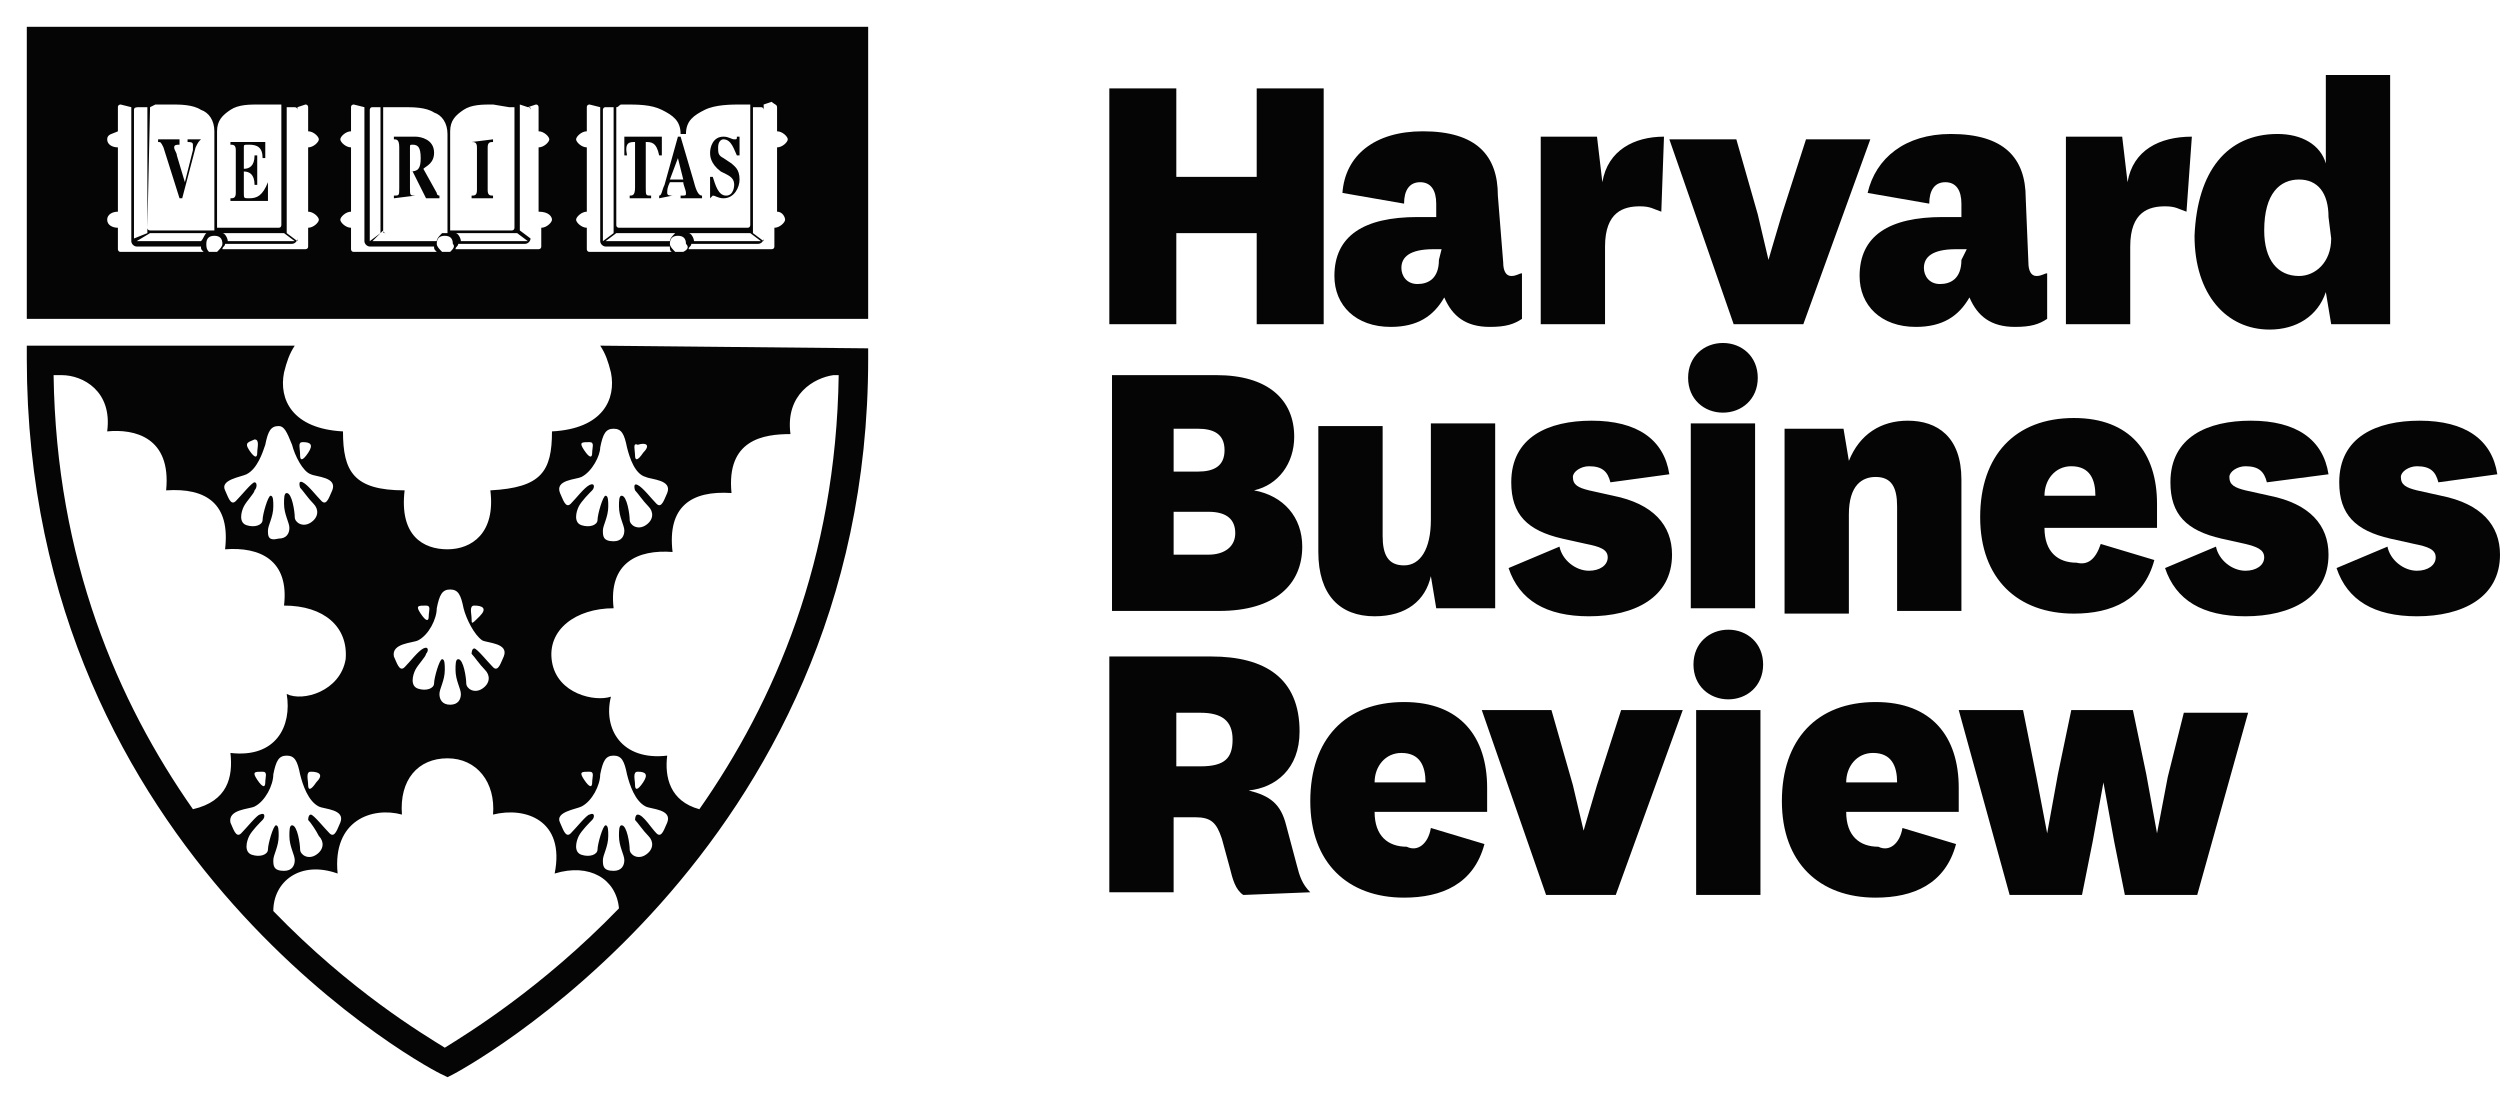
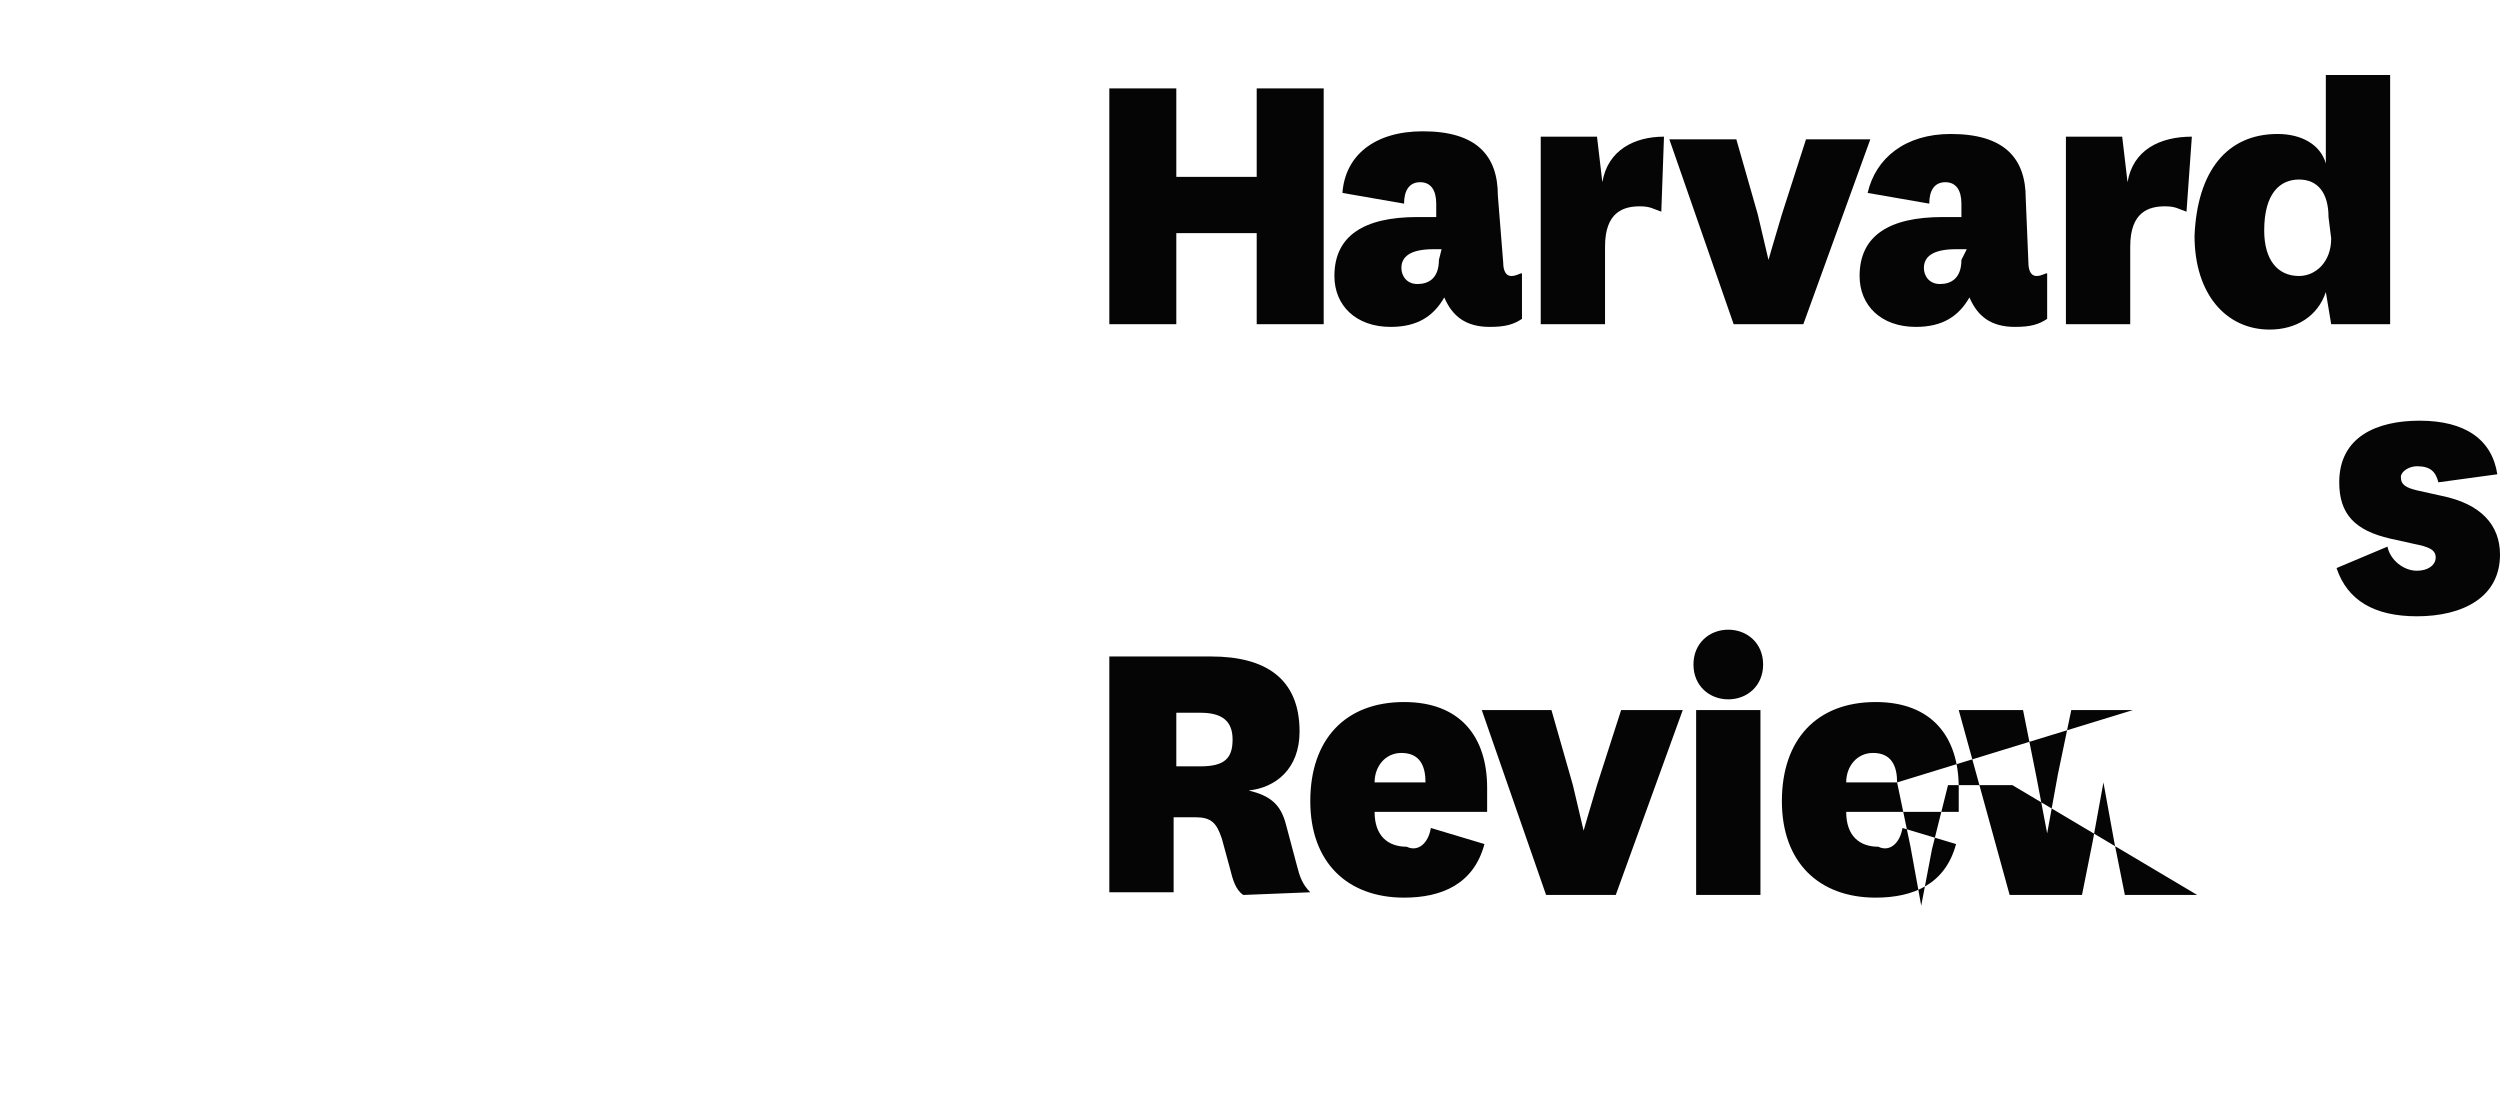
<svg xmlns="http://www.w3.org/2000/svg" id="Layer_1" x="0px" y="0px" viewBox="0 0 93.3 41.4" style="enable-background:new 0 0 93.3 41.4;" xml:space="preserve">
  <style type="text/css">	.st0{fill:#050505;}</style>
  <g>
    <g>
-       <path class="st0" d="M1,1v10.9h31.4V1H1z M28.1,4h0.3c0.1,0,0.1,0.1,0.1,0.1V9l-0.4-0.3V8.6V4L28.1,4L28.1,4z M28.4,9h-2.5   c0-0.1-0.1-0.3-0.2-0.3h2.2c0,0,0,0,0.1,0L28.4,9z M23,4c0.1,0,0.1-0.1,0.2-0.1c0,0,0,0,0.1,0l0,0c0.5,0,1,0,1.4,0.2   s0.7,0.4,0.7,0.9h0.2c0-0.5,0.3-0.7,0.7-0.9c0.4-0.2,1-0.2,1.4-0.2l0,0c0,0,0,0,0.1,0h0.1c0,0,0,0,0.1,0v4.5c0,0,0,0.1-0.1,0.1   h-4.8c0,0-0.1,0-0.1-0.1L23,4L23,4z M23.1,8.7h2.1C25.1,8.8,25,8.9,25,9h-2.4l0,0L23,8.7C23,8.7,23,8.7,23.1,8.7L23.1,8.7z    M22.5,4.1c0,0,0-0.1,0.1-0.1h0.3c0,0,0,0,0,0.1v4.5c0,0,0,0,0,0.1L22.5,9V4.1L22.5,4.1z M19.7,4c0.1,0,0.1,0.1,0.1,0.1v4.8   l-0.4-0.3V8.5V4c0,0,0,0,0-0.1L19.7,4L19.7,4z M19.7,9h-2.5c0-0.1-0.1-0.3-0.2-0.3h2.2h0.1L19.7,9z M16.8,4.9   c0-0.4,0.2-0.6,0.5-0.8s0.7-0.2,1.1-0.2L19,4h0.1c0,0,0,0,0.1,0l0,0v4.5c0,0,0,0.1-0.1,0.1h-2.3L16.8,4.9z M14.3,4L14.3,4   c0.1,0,0.2,0,0.2,0h0.6c0.3,0,0.8,0,1.1,0.2c0.3,0.1,0.5,0.4,0.5,0.8v3.7h-2.3c0,0-0.1,0-0.1-0.1V4L14.3,4z M14.4,8.7h2.1   c-0.1,0.1-0.2,0.2-0.2,0.3h-2.4l0,0l0.4-0.4C14.3,8.7,14.3,8.7,14.4,8.7L14.4,8.7z M13.8,4.1c0,0,0-0.1,0.1-0.1h0.3c0,0,0,0,0,0.1   v4.5c0,0,0,0,0,0.1L13.8,9L13.8,4.1z M10.7,4H11c0,0,0.1,0,0.1,0.1V9l-0.4-0.3V8.6L10.7,4L10.7,4L10.7,4z M11,9H8.5   c0-0.1-0.1-0.3-0.2-0.3h2.2h0.1L11,9z M8.1,4.9c0-0.4,0.2-0.6,0.5-0.8s0.7-0.2,1.1-0.2h0.6h0.1c0,0,0,0,0.1,0l0,0v4.5   c0,0,0,0.1-0.1,0.1H8.1V4.9z M5.6,4C5.6,4,5.6,4,5.6,4l0.2-0.1h0.6c0.3,0,0.8,0,1.1,0.2C7.8,4.2,8,4.5,8,4.9l0,0v3.7H5.6   c0,0-0.1,0-0.1-0.1L5.6,4z M5.6,8.7h2.1C7.6,8.8,7.6,8.9,7.5,9H5.1l0,0L5.6,8.7C5.6,8.7,5.6,8.7,5.6,8.7L5.6,8.7z M5,4.1   C5,4,5.1,4,5.2,4h0.3c0,0,0,0,0,0.1v4.5c0,0,0,0,0,0.1L5,8.9V4.1z M4.5,9.4c-0.1,0-0.1-0.1-0.1-0.1V8.5C4.2,8.5,4,8.4,4,8.2   s0.2-0.3,0.4-0.3V5.5C4.2,5.5,4,5.4,4,5.2S4.2,5,4.4,4.9V4c0-0.1,0.1-0.1,0.1-0.1L4.9,4v0.1V9c0,0.1,0.1,0.2,0.2,0.2h2.4   c0,0.1,0,0.1,0.1,0.2H4.5z M8.1,9.4H7.8C7.7,9.3,7.7,9.2,7.7,9.1c0-0.2,0.1-0.3,0.3-0.3c0.2,0,0.3,0.1,0.3,0.3l0,0   C8.3,9.2,8.2,9.3,8.1,9.4L8.1,9.4z M11.9,8.2c0,0.1-0.2,0.3-0.4,0.3v0.7c0,0.1-0.1,0.1-0.1,0.1H8.3c0-0.1,0.1-0.1,0.1-0.2h2.5   c0.1,0,0.2-0.1,0.2-0.2V4.1c0-0.1,0-0.1,0-0.1l0.3-0.1c0.1,0,0.1,0.1,0.1,0.1v0.9c0.2,0,0.4,0.2,0.4,0.3s-0.2,0.3-0.4,0.3v2.4   C11.7,7.9,11.9,8.1,11.9,8.2z M13.2,9.4c-0.1,0-0.1-0.1-0.1-0.1V8.5c-0.2,0-0.4-0.2-0.4-0.3s0.2-0.3,0.4-0.3V5.5   c-0.2,0-0.4-0.2-0.4-0.3s0.2-0.3,0.4-0.3V4c0-0.1,0.1-0.1,0.1-0.1L13.6,4v0.1V9c0,0.1,0.1,0.2,0.2,0.2h2.4c0,0.1,0,0.1,0.1,0.2   H13.2z M16.8,9.4h-0.3c-0.1-0.1-0.2-0.2-0.2-0.3c0-0.2,0.1-0.3,0.3-0.3c0.2,0,0.3,0.1,0.3,0.3C17,9.2,16.9,9.3,16.8,9.4L16.8,9.4z    M20.6,8.2c0,0.1-0.2,0.3-0.4,0.3v0.7c0,0.1-0.1,0.1-0.1,0.1H17c0-0.1,0.1-0.1,0.1-0.2h2.5c0.1,0,0.2-0.1,0.2-0.2V4.1   c0-0.1,0-0.1-0.1-0.1L20,3.9c0.1,0,0.1,0.1,0.1,0.1v0.9c0.2,0,0.4,0.2,0.4,0.3s-0.2,0.3-0.4,0.3v2.4C20.5,7.9,20.6,8.1,20.6,8.2   L20.6,8.2z M22,9.4c-0.1,0-0.1-0.1-0.1-0.1V8.5c-0.2,0-0.4-0.2-0.4-0.3s0.2-0.3,0.4-0.3V5.5c-0.2,0-0.4-0.2-0.4-0.3   s0.2-0.3,0.4-0.3V4c0-0.1,0.1-0.1,0.1-0.1L22.4,4v0.1V9c0,0.1,0.1,0.2,0.2,0.2H25c0,0.1,0,0.2,0.1,0.2H22z M25.5,9.4h-0.3   C25.1,9.3,25,9.2,25,9.1c0-0.2,0.1-0.3,0.3-0.3c0.2,0,0.3,0.1,0.3,0.3C25.7,9.2,25.7,9.3,25.5,9.4L25.5,9.4z M29.3,8.2   c0,0.1-0.2,0.3-0.4,0.3v0.7c0,0.1-0.1,0.1-0.1,0.1h-3.1c0-0.1,0.1-0.1,0.1-0.2h2.5c0.1,0,0.2-0.1,0.2-0.2V4c0-0.1,0-0.1,0-0.1   l0.3-0.1C28.9,3.9,29,3.9,29,4v0.9c0.2,0,0.4,0.2,0.4,0.3S29.2,5.5,29,5.5v2.4C29.2,7.9,29.3,8.1,29.3,8.2z M9.3,7.4   c-0.2,0-0.2,0-0.2-0.2V6.4c0.2,0,0.4,0.1,0.4,0.5h0.1V5.8H9.5c0,0.4-0.2,0.5-0.4,0.5V5.5c0-0.1,0-0.1,0.2-0.1   c0.3,0,0.5,0.1,0.5,0.5h0.1V5.3H8.6v0.1c0.1,0,0.2,0,0.2,0.2v1.6c0,0.2-0.1,0.2-0.2,0.2v0.1H10V6.8l0,0C9.8,7.3,9.6,7.4,9.3,7.4   L9.3,7.4z M26.6,7.3c0.1,0,0.2,0.1,0.4,0.1c0.4,0,0.6-0.4,0.6-0.7c0-0.4-0.2-0.5-0.3-0.6L27,5.9c-0.2-0.1-0.2-0.2-0.2-0.4   c0-0.2,0.1-0.3,0.2-0.3c0.3,0,0.4,0.4,0.5,0.6h0.1V5.1h-0.1c0,0.1,0,0.1-0.1,0.1S27.2,5.1,27,5.1c-0.4,0-0.5,0.4-0.5,0.6   c0,0.1,0,0.4,0.4,0.7l0.2,0.1c0.2,0.1,0.3,0.2,0.3,0.4c0,0,0,0.4-0.3,0.4s-0.4-0.4-0.5-0.7h-0.1v0.8L26.6,7.3L26.6,7.3L26.6,7.3z    M6.1,5.5l0.6,1.9h0.1l0.5-1.9c0.1-0.2,0.1-0.2,0.2-0.3l0,0H7v0.1c0.1,0,0.2,0,0.2,0.1s0,0.1,0,0.2L6.9,6.8l-0.3-1   c0-0.1-0.1-0.2-0.1-0.3c0-0.1,0.1-0.1,0.2-0.1V5.2H5.9v0.1C6,5.3,6,5.3,6.1,5.5L6.1,5.5z M15.5,7.3c-0.2,0-0.2,0-0.2-0.3V6.4h0.1   l0.5,1h0.5V7.3c0,0-0.1,0-0.1-0.1l-0.5-0.9c0.1-0.1,0.4-0.2,0.4-0.6c0-0.5-0.5-0.6-0.7-0.6h-0.8v0.1c0.1,0,0.2,0,0.2,0.3V7   c0,0.3,0,0.3-0.2,0.3v0.1L15.5,7.3L15.5,7.3z M15.3,5.5c0-0.1,0-0.1,0.1-0.1c0.2,0,0.3,0.1,0.3,0.5s-0.1,0.5-0.4,0.5L15.3,5.5z    M23.7,5.3V7c0,0.3-0.1,0.3-0.2,0.3v0.1h0.8V7.3c-0.2,0-0.2,0-0.2-0.3V5.3c0.2,0,0.4,0,0.5,0.5h0.1V5.1h-1.4v0.7h0.1   C23.3,5.3,23.5,5.3,23.7,5.3L23.7,5.3z M25.1,7.3c-0.1,0-0.2,0-0.2-0.1s0-0.2,0.1-0.4h0.5c0,0.1,0.1,0.3,0.1,0.4s0,0.1-0.2,0.1   v0.1h0.8V7.3c-0.1,0-0.2-0.1-0.3-0.5l-0.5-1.7h-0.1l-0.5,1.8c-0.1,0.2-0.1,0.4-0.2,0.4v0.1L25.1,7.3L25.1,7.3z M25.3,5.9l0.2,0.8   H25L25.3,5.9z M17.6,5.3c0.1,0,0.2,0,0.2,0.2v1.6c0,0.2-0.1,0.2-0.2,0.2v0.1h0.8V7.3c-0.1,0-0.2,0-0.2-0.2V5.5   c0-0.2,0.1-0.2,0.2-0.2V5.2L17.6,5.3L17.6,5.3z M22.4,12.9c0.2,0.3,0.3,0.6,0.4,1c0.2,1-0.3,2.1-2.2,2.2c0,1.5-0.4,2.1-2.3,2.2   c0.2,1.6-0.7,2.2-1.6,2.2s-1.8-0.5-1.6-2.2c-1.9,0-2.3-0.7-2.3-2.2c-1.9-0.1-2.4-1.2-2.2-2.2c0.1-0.4,0.2-0.7,0.4-1H1v0.5   c0,18.7,15.4,26.7,15.5,26.7l0.2,0.1l0.2-0.1c0,0,15.5-8.1,15.5-26.7V13L22.4,12.9z M9.5,30.1c0.4-0.2,0.7-0.8,0.7-1.2   c0.1-0.5,0.2-0.7,0.5-0.7s0.4,0.2,0.5,0.7c0.1,0.4,0.3,1,0.7,1.2c0.2,0.1,1,0.1,0.8,0.6c-0.1,0.2-0.2,0.6-0.4,0.4   s-0.6-0.7-0.7-0.7c-0.1,0-0.1,0.2-0.1,0.2c0.1,0.1,0.3,0.4,0.4,0.6c0.2,0.2,0.2,0.5-0.1,0.7s-0.6,0-0.6-0.2s-0.1-0.9-0.3-0.9   c-0.1,0-0.1,0.2-0.1,0.4c0,0.4,0.2,0.7,0.2,0.9s-0.1,0.4-0.4,0.4c-0.4,0-0.4-0.2-0.4-0.4s0.2-0.5,0.2-0.9c0-0.2,0-0.4-0.1-0.4   S10,31.5,10,31.7c0,0.2-0.3,0.3-0.6,0.2s-0.2-0.5-0.1-0.7c0.1-0.2,0.4-0.5,0.5-0.6s0.1-0.3-0.1-0.2c-0.1,0-0.5,0.5-0.7,0.7   s-0.3-0.2-0.4-0.4C8.5,30.2,9.3,30.2,9.5,30.1L9.5,30.1z M9.8,28.8c0.2,0,0.1,0.2,0.1,0.4s-0.1,0.2-0.3-0.1S9.5,28.8,9.8,28.8   L9.8,28.8z M11.6,28.8c0.3,0,0.5,0.1,0.2,0.4c-0.2,0.3-0.3,0.3-0.3,0.1S11.4,28.8,11.6,28.8L11.6,28.8z M22.6,30.8   c-0.1,0-0.3,0.7-0.3,0.9c0,0.2-0.3,0.3-0.6,0.2s-0.2-0.5-0.1-0.7s0.4-0.5,0.5-0.6s0.1-0.3-0.1-0.2c-0.1,0-0.5,0.5-0.7,0.7   s-0.3-0.2-0.4-0.4c-0.2-0.4,0.6-0.5,0.8-0.6c0.4-0.2,0.7-0.8,0.7-1.2c0.1-0.5,0.2-0.7,0.5-0.7s0.4,0.2,0.5,0.7   c0.1,0.4,0.3,1,0.7,1.2c0.2,0.1,1,0.1,0.8,0.6c-0.1,0.2-0.2,0.6-0.4,0.4s-0.5-0.7-0.7-0.7c-0.1,0-0.1,0.2-0.1,0.2   c0.1,0.1,0.3,0.4,0.5,0.6s0.2,0.5-0.1,0.7c-0.3,0.2-0.6,0-0.6-0.2s-0.1-0.9-0.3-0.9c-0.1,0-0.1,0.2-0.1,0.4c0,0.4,0.2,0.7,0.2,0.9   c0,0.2-0.1,0.4-0.4,0.4c-0.4,0-0.4-0.2-0.4-0.4s0.2-0.5,0.2-0.9C22.7,31,22.7,30.8,22.6,30.8L22.6,30.8z M22,28.8   c0.2,0,0.1,0.2,0.1,0.4s-0.1,0.2-0.3-0.1S21.7,28.8,22,28.8L22,28.8z M23.8,28.8c0.3,0,0.4,0.1,0.2,0.4c-0.2,0.3-0.3,0.3-0.3,0.1   S23.6,28.8,23.8,28.8L23.8,28.8z M24,16.9c-0.2,0.3-0.3,0.3-0.3,0.1c0-0.2-0.1-0.5,0.1-0.4C24.1,16.5,24.3,16.6,24,16.9L24,16.9z    M22,16.5c0.2,0,0.1,0.2,0.1,0.4s-0.1,0.2-0.3-0.1S21.7,16.5,22,16.5L22,16.5z M21.7,17.8c0.4-0.2,0.7-0.8,0.7-1.1   c0.1-0.5,0.2-0.7,0.5-0.7s0.4,0.2,0.5,0.7c0.1,0.4,0.3,1,0.7,1.1c0.2,0.1,1,0.1,0.8,0.6c-0.1,0.2-0.2,0.6-0.4,0.4   s-0.5-0.6-0.7-0.7s-0.1,0.2-0.1,0.2c0.1,0.1,0.3,0.4,0.5,0.6s0.2,0.5-0.1,0.7s-0.6,0-0.6-0.2s-0.1-0.9-0.3-0.9   c-0.1,0-0.1,0.2-0.1,0.4c0,0.4,0.2,0.7,0.2,0.9s-0.1,0.4-0.4,0.4c-0.4,0-0.4-0.2-0.4-0.4s0.2-0.5,0.2-0.9c0-0.2,0-0.4-0.1-0.4   s-0.3,0.7-0.3,0.9c0,0.2-0.3,0.3-0.6,0.2c-0.3-0.1-0.2-0.5-0.1-0.7s0.4-0.5,0.5-0.6s0.1-0.3-0.1-0.2s-0.5,0.5-0.7,0.7   s-0.3-0.2-0.4-0.4C20.7,17.9,21.5,17.9,21.7,17.8L21.7,17.8z M22.9,22.7c-0.2-1.7,0.9-2.2,2.2-2.1c-0.2-1.7,0.7-2.3,2.2-2.2   c-0.2-2,1.2-2.2,2.2-2.2c-0.2-1.5,0.9-2.1,1.6-2.2h0.2c-0.1,6.9-2.4,12.2-5.2,16.2c-1.1-0.3-1.3-1.2-1.2-2c-1.7,0.2-2.4-1-2.1-2.2   c-0.6,0.2-2-0.1-2.2-1.3S21.5,22.7,22.9,22.7L22.9,22.7z M17.7,22.6c0.3,0,0.5,0.1,0.2,0.4s-0.3,0.3-0.3,0.1S17.5,22.6,17.7,22.6   L17.7,22.6z M15.9,22.6c0.2,0,0.1,0.2,0.1,0.4s-0.1,0.2-0.3-0.1S15.6,22.6,15.9,22.6L15.9,22.6z M15.6,23.9   c0.4-0.2,0.7-0.8,0.7-1.2c0.1-0.5,0.2-0.7,0.5-0.7s0.4,0.2,0.5,0.7c0.1,0.4,0.4,1,0.7,1.2c0.2,0.1,1,0.1,0.8,0.6   c-0.1,0.2-0.2,0.6-0.4,0.4s-0.6-0.7-0.7-0.7s-0.1,0.2-0.1,0.2c0.1,0.1,0.3,0.4,0.5,0.6s0.2,0.5-0.1,0.7s-0.6,0-0.6-0.2   s-0.1-0.9-0.3-0.9C17,24.6,17,24.8,17,25c0,0.4,0.2,0.7,0.2,0.9s-0.1,0.4-0.4,0.4s-0.4-0.2-0.4-0.4c0-0.2,0.2-0.5,0.2-0.9   c0-0.2,0-0.4-0.1-0.4s-0.3,0.7-0.3,0.9c0,0.2-0.3,0.3-0.6,0.2s-0.2-0.5-0.1-0.7c0.1-0.2,0.4-0.5,0.4-0.6c0.1-0.1,0.1-0.3-0.1-0.2   s-0.5,0.5-0.7,0.7s-0.3-0.2-0.4-0.4C14.6,24,15.4,24,15.6,23.9L15.6,23.9z M15,30.4c-0.1-1.3,0.6-2.1,1.7-2.1s1.8,0.9,1.7,2.1   c1.2-0.3,2.7,0.2,2.3,2.2c1.3-0.4,2.3,0.2,2.4,1.3c-2.9,3-5.7,4.7-6.5,5.2c-0.8-0.5-3.5-2.1-6.4-5.1c0-1.1,1-1.9,2.4-1.4   C12.4,30.6,13.9,30.1,15,30.4z M12.9,24.6c-0.2,1.2-1.6,1.6-2.2,1.3c0.2,1.2-0.4,2.4-2.1,2.2c0.1,0.9-0.1,1.8-1.4,2.1   C4.4,26.2,2.1,20.9,2,14l0,0h0.3c0.8,0,1.9,0.6,1.7,2.1c1-0.1,2.4,0.2,2.2,2.2c1.5-0.1,2.4,0.5,2.2,2.2c1.3-0.1,2.4,0.4,2.2,2.1   C12.1,22.6,13,23.4,12.9,24.6L12.9,24.6z M9.6,16.9c0,0.2-0.1,0.2-0.3-0.1s0-0.3,0.2-0.4C9.7,16.4,9.6,16.7,9.6,16.9z M11.3,16.5   c0.3,0,0.4,0.1,0.2,0.4s-0.3,0.3-0.3,0.1C11.2,16.7,11.1,16.5,11.3,16.5z M10.9,16.6c0.1,0.4,0.4,1,0.7,1.1c0.2,0.1,1,0.1,0.8,0.6   c-0.1,0.2-0.2,0.6-0.4,0.4s-0.5-0.6-0.7-0.7s-0.1,0.2-0.1,0.2c0.1,0.1,0.3,0.4,0.5,0.6s0.2,0.5-0.1,0.7s-0.6,0-0.6-0.2   s-0.1-0.9-0.3-0.9c-0.1,0-0.1,0.2-0.1,0.4c0,0.4,0.2,0.7,0.2,0.9s-0.1,0.4-0.4,0.4C10,20.2,10,20,10,19.8s0.2-0.5,0.2-0.9   c0-0.2,0-0.4-0.1-0.4s-0.3,0.7-0.3,0.9c0,0.2-0.3,0.3-0.6,0.2c-0.3-0.1-0.2-0.5-0.1-0.7c0.1-0.2,0.4-0.5,0.4-0.6   c0.1-0.1,0.1-0.3,0-0.3S9,18.5,8.8,18.7s-0.3-0.2-0.4-0.4c-0.2-0.4,0.6-0.5,0.8-0.6c0.4-0.2,0.6-0.8,0.7-1.1   c0.1-0.5,0.2-0.7,0.5-0.7C10.6,15.9,10.7,16.1,10.9,16.6L10.9,16.6z M48.6,20.4c0,1.4-1,2.4-3.1,2.4h-4V14h3.9   c1.9,0,2.9,0.9,2.9,2.3c0,1-0.6,1.8-1.5,2C47.9,18.5,48.6,19.3,48.6,20.4L48.6,20.4z M43.8,17.6h0.9c0.6,0,1-0.2,1-0.8   c0-0.6-0.4-0.8-1-0.8h-0.9V17.6z M43.8,20.7h1.3c0.6,0,1-0.3,1-0.8s-0.3-0.8-1-0.8h-1.3V20.7z M53.4,21.5   c-0.2,0.9-0.9,1.5-2.1,1.5c-1.3,0-2.1-0.8-2.1-2.4v-4.7h2.4V20c0,0.7,0.2,1.1,0.8,1.1s1-0.6,1-1.7v-3.6h2.4v6.9h-2.2L53.4,21.5z    M58.2,20.4c0.1,0.5,0.6,0.9,1.1,0.9c0.4,0,0.7-0.2,0.7-0.5s-0.3-0.4-0.8-0.5l-0.9-0.2c-1.3-0.3-1.9-0.9-1.9-2.1   c0-1.7,1.4-2.3,3-2.3c1.7,0,2.7,0.7,2.9,2L60.1,18c-0.1-0.4-0.3-0.6-0.8-0.6c-0.3,0-0.6,0.2-0.6,0.4c0,0.3,0.2,0.4,0.6,0.5   l0.9,0.2c1.5,0.3,2.2,1.1,2.2,2.2c0,1.6-1.4,2.3-3.1,2.3c-1.6,0-2.6-0.6-3-1.8L58.2,20.4z M64.3,12.8c0.7,0,1.3,0.5,1.3,1.3   s-0.6,1.3-1.3,1.3c-0.7,0-1.3-0.5-1.3-1.3S63.6,12.8,64.3,12.8z M65.5,15.8v6.9h-2.4v-6.9C63.1,15.8,65.5,15.8,65.5,15.8z    M69,17.2c0.4-1,1.2-1.5,2.2-1.5c1.1,0,2,0.6,2,2.2v4.9h-2.4v-3.9c0-0.7-0.2-1.1-0.8-1.1c-0.5,0-1,0.3-1,1.4v3.7h-2.4V16h2.2   L69,17.2z M78.4,20.3l2,0.6c-0.4,1.5-1.6,2-3,2c-2.1,0-3.5-1.3-3.5-3.6s1.3-3.7,3.5-3.7c2.1,0,3.1,1.3,3.1,3.2v0.9h-4.2   c0,0.9,0.5,1.3,1.2,1.3C77.9,21.1,78.2,20.9,78.4,20.3L78.4,20.3z M78.2,18.5c0-0.6-0.2-1.1-0.9-1.1c-0.6,0-1,0.5-1,1.1H78.2z" />
-       <path class="st0" d="M82.7,20.4c0.1,0.5,0.6,0.9,1.1,0.9c0.4,0,0.7-0.2,0.7-0.5s-0.3-0.4-0.7-0.5l-0.9-0.2   C81.6,19.8,81,19.2,81,18c0-1.7,1.4-2.3,3-2.3c1.7,0,2.7,0.7,2.9,2L84.6,18c-0.1-0.4-0.3-0.6-0.8-0.6c-0.3,0-0.6,0.2-0.6,0.4   c0,0.3,0.2,0.4,0.6,0.5l0.9,0.2c1.5,0.3,2.2,1.1,2.2,2.2c0,1.6-1.4,2.3-3.1,2.3c-1.6,0-2.6-0.6-3-1.8L82.7,20.4z" />
-       <path class="st0" d="M89.1,20.4c0.1,0.5,0.6,0.9,1.1,0.9c0.4,0,0.7-0.2,0.7-0.5s-0.3-0.4-0.8-0.5l-0.9-0.2   c-1.3-0.3-1.9-0.9-1.9-2.1c0-1.7,1.4-2.3,3-2.3c1.7,0,2.7,0.7,2.9,2L91,18c-0.1-0.4-0.3-0.6-0.8-0.6c-0.3,0-0.6,0.2-0.6,0.4   c0,0.3,0.2,0.4,0.6,0.5l0.9,0.2c1.5,0.3,2.2,1.1,2.2,2.2c0,1.6-1.4,2.3-3.1,2.3c-1.6,0-2.6-0.6-3-1.8L89.1,20.4z M46.4,33.4   c-0.3-0.2-0.4-0.6-0.5-1l-0.3-1.1c-0.2-0.6-0.4-0.8-1-0.8h-0.8v2.8h-2.4v-8.8h3.8c2,0,3.3,0.8,3.3,2.8c0,1.4-0.9,2.1-1.9,2.2   c0.8,0.2,1.2,0.5,1.4,1.3l0.4,1.5c0.1,0.4,0.2,0.7,0.5,1L46.4,33.4z M43.9,28.6h0.9c0.9,0,1.2-0.3,1.2-1s-0.4-1-1.2-1h-0.9V28.6z    M53.4,30.9l2,0.6c-0.4,1.5-1.6,2-3,2c-2.1,0-3.5-1.3-3.5-3.6s1.3-3.7,3.5-3.7c2.1,0,3.1,1.3,3.1,3.2v0.9h-4.2   c0,0.9,0.5,1.3,1.2,1.3C52.9,31.8,53.3,31.5,53.4,30.9L53.4,30.9z M53.2,29.2c0-0.6-0.2-1.1-0.9-1.1c-0.6,0-1,0.5-1,1.1H53.2z    M55.3,26.5h2.6l0.8,2.8l0.4,1.7l0,0c0,0,0.2-0.7,0.5-1.7l0.9-2.8h2.3l-2.5,6.9h-2.6L55.3,26.5z M64.5,23.5c0.7,0,1.3,0.5,1.3,1.3   s-0.6,1.3-1.3,1.3c-0.7,0-1.3-0.5-1.3-1.3S63.8,23.5,64.5,23.5z M65.7,26.5v6.9h-2.4v-6.9C63.3,26.5,65.7,26.5,65.7,26.5z    M71,30.9l2,0.6c-0.4,1.5-1.6,2-3,2c-2.1,0-3.5-1.3-3.5-3.6s1.3-3.7,3.5-3.7c2.1,0,3.1,1.3,3.1,3.2v0.9h-4.2   c0,0.9,0.5,1.3,1.2,1.3C70.5,31.8,70.9,31.5,71,30.9L71,30.9z M70.8,29.2c0-0.6-0.2-1.1-0.9-1.1c-0.6,0-1,0.5-1,1.1H70.8z    M79.6,26.5l0.5,2.4l0.4,2.2l0,0l0.4-2.1l0.6-2.4h2.4L82,33.4h-2.7l-0.4-2l-0.4-2.2l0,0l-0.4,2.2l-0.4,2H75l-1.9-6.9h2.4L76,29   l0.4,2.1l0,0l0.4-2.2l0.5-2.4H79.6z M56.1,9.8c0,0.3,0.1,0.5,0.3,0.5s0.3-0.1,0.4-0.1v1.7c-0.3,0.2-0.6,0.3-1.2,0.3   c-0.9,0-1.4-0.4-1.7-1.1c-0.4,0.7-1,1.1-2,1.1c-1.3,0-2.1-0.8-2.1-1.9c0-1.5,1.1-2.2,3.1-2.2h0.7V7.6c0-0.5-0.2-0.8-0.6-0.8   c-0.4,0-0.6,0.3-0.6,0.8l-2.3-0.4c0.1-1.4,1.2-2.3,3-2.3c2,0,2.8,0.9,2.8,2.4L56.1,9.8z M53.8,9.3h-0.3c-0.9,0-1.2,0.3-1.2,0.7   c0,0.3,0.2,0.6,0.6,0.6c0.4,0,0.8-0.2,0.8-0.9L53.8,9.3z M62,7.9c-0.3-0.1-0.4-0.2-0.8-0.2c-0.6,0-1.3,0.2-1.3,1.5v2.9h-2.4v-7   h2.1l0.2,1.7C60,5.6,61,5.1,62.1,5.1L62,7.9z" />
+       <path class="st0" d="M89.1,20.4c0.1,0.5,0.6,0.9,1.1,0.9c0.4,0,0.7-0.2,0.7-0.5s-0.3-0.4-0.8-0.5l-0.9-0.2   c-1.3-0.3-1.9-0.9-1.9-2.1c0-1.7,1.4-2.3,3-2.3c1.7,0,2.7,0.7,2.9,2L91,18c-0.1-0.4-0.3-0.6-0.8-0.6c-0.3,0-0.6,0.2-0.6,0.4   c0,0.3,0.2,0.4,0.6,0.5l0.9,0.2c1.5,0.3,2.2,1.1,2.2,2.2c0,1.6-1.4,2.3-3.1,2.3c-1.6,0-2.6-0.6-3-1.8L89.1,20.4z M46.4,33.4   c-0.3-0.2-0.4-0.6-0.5-1l-0.3-1.1c-0.2-0.6-0.4-0.8-1-0.8h-0.8v2.8h-2.4v-8.8h3.8c2,0,3.3,0.8,3.3,2.8c0,1.4-0.9,2.1-1.9,2.2   c0.8,0.2,1.2,0.5,1.4,1.3l0.4,1.5c0.1,0.4,0.2,0.7,0.5,1L46.4,33.4z M43.9,28.6h0.9c0.9,0,1.2-0.3,1.2-1s-0.4-1-1.2-1h-0.9V28.6z    M53.4,30.9l2,0.6c-0.4,1.5-1.6,2-3,2c-2.1,0-3.5-1.3-3.5-3.6s1.3-3.7,3.5-3.7c2.1,0,3.1,1.3,3.1,3.2v0.9h-4.2   c0,0.9,0.5,1.3,1.2,1.3C52.9,31.8,53.3,31.5,53.4,30.9L53.4,30.9z M53.2,29.2c0-0.6-0.2-1.1-0.9-1.1c-0.6,0-1,0.5-1,1.1H53.2z    M55.3,26.5h2.6l0.8,2.8l0.4,1.7l0,0c0,0,0.2-0.7,0.5-1.7l0.9-2.8h2.3l-2.5,6.9h-2.6L55.3,26.5z M64.5,23.5c0.7,0,1.3,0.5,1.3,1.3   s-0.6,1.3-1.3,1.3c-0.7,0-1.3-0.5-1.3-1.3S63.8,23.5,64.5,23.5z M65.7,26.5v6.9h-2.4v-6.9C63.3,26.5,65.7,26.5,65.7,26.5z    M71,30.9l2,0.6c-0.4,1.5-1.6,2-3,2c-2.1,0-3.5-1.3-3.5-3.6s1.3-3.7,3.5-3.7c2.1,0,3.1,1.3,3.1,3.2v0.9h-4.2   c0,0.9,0.5,1.3,1.2,1.3C70.5,31.8,70.9,31.5,71,30.9L71,30.9z M70.8,29.2c0-0.6-0.2-1.1-0.9-1.1c-0.6,0-1,0.5-1,1.1H70.8z    l0.5,2.4l0.4,2.2l0,0l0.4-2.1l0.6-2.4h2.4L82,33.4h-2.7l-0.4-2l-0.4-2.2l0,0l-0.4,2.2l-0.4,2H75l-1.9-6.9h2.4L76,29   l0.4,2.1l0,0l0.4-2.2l0.5-2.4H79.6z M56.1,9.8c0,0.3,0.1,0.5,0.3,0.5s0.3-0.1,0.4-0.1v1.7c-0.3,0.2-0.6,0.3-1.2,0.3   c-0.9,0-1.4-0.4-1.7-1.1c-0.4,0.7-1,1.1-2,1.1c-1.3,0-2.1-0.8-2.1-1.9c0-1.5,1.1-2.2,3.1-2.2h0.7V7.6c0-0.5-0.2-0.8-0.6-0.8   c-0.4,0-0.6,0.3-0.6,0.8l-2.3-0.4c0.1-1.4,1.2-2.3,3-2.3c2,0,2.8,0.9,2.8,2.4L56.1,9.8z M53.8,9.3h-0.3c-0.9,0-1.2,0.3-1.2,0.7   c0,0.3,0.2,0.6,0.6,0.6c0.4,0,0.8-0.2,0.8-0.9L53.8,9.3z M62,7.9c-0.3-0.1-0.4-0.2-0.8-0.2c-0.6,0-1.3,0.2-1.3,1.5v2.9h-2.4v-7   h2.1l0.2,1.7C60,5.6,61,5.1,62.1,5.1L62,7.9z" />
      <path class="st0" d="M62.3,5.2h2.5L65.6,8L66,9.7l0,0c0,0,0.2-0.7,0.5-1.7l0.9-2.8h2.4l-2.5,6.9h-2.6L62.3,5.2z M75.7,9.8   c0,0.3,0.1,0.5,0.3,0.5c0.2,0,0.3-0.1,0.4-0.1v1.7c-0.3,0.2-0.6,0.3-1.2,0.3c-0.9,0-1.4-0.4-1.7-1.1c-0.4,0.7-1,1.1-2,1.1   c-1.3,0-2.1-0.8-2.1-1.9c0-1.5,1.1-2.2,3.1-2.2h0.7V7.6c0-0.5-0.2-0.8-0.6-0.8S72,7.1,72,7.6l-2.3-0.4C70,5.9,71.1,5,72.8,5   c2,0,2.8,0.9,2.8,2.4L75.7,9.8z M73.4,9.3H73c-0.9,0-1.2,0.3-1.2,0.7c0,0.3,0.2,0.6,0.6,0.6s0.8-0.2,0.8-0.9L73.4,9.3z M81.6,7.9   c-0.3-0.1-0.4-0.2-0.8-0.2c-0.6,0-1.3,0.2-1.3,1.5v2.9h-2.4v-7h2.1l0.2,1.7c0.2-1.2,1.2-1.7,2.4-1.7L81.6,7.9z M86.8,2.8h2.4v9.3   H87l-0.2-1.2c-0.3,0.9-1.1,1.4-2.1,1.4c-1.6,0-2.8-1.3-2.8-3.5C82,6.4,83.1,5,85,5c0.9,0,1.6,0.4,1.8,1.1V2.8z M86.9,8.1   c0-0.9-0.4-1.4-1.1-1.4s-1.3,0.5-1.3,1.9c0,1.1,0.5,1.7,1.3,1.7c0.6,0,1.2-0.5,1.2-1.4L86.9,8.1z M41.4,12.1V3.3h2.5v3.3h3V3.3   h2.5v8.8h-2.5V8.7h-3v3.4H41.4z" />
    </g>
  </g>
</svg>